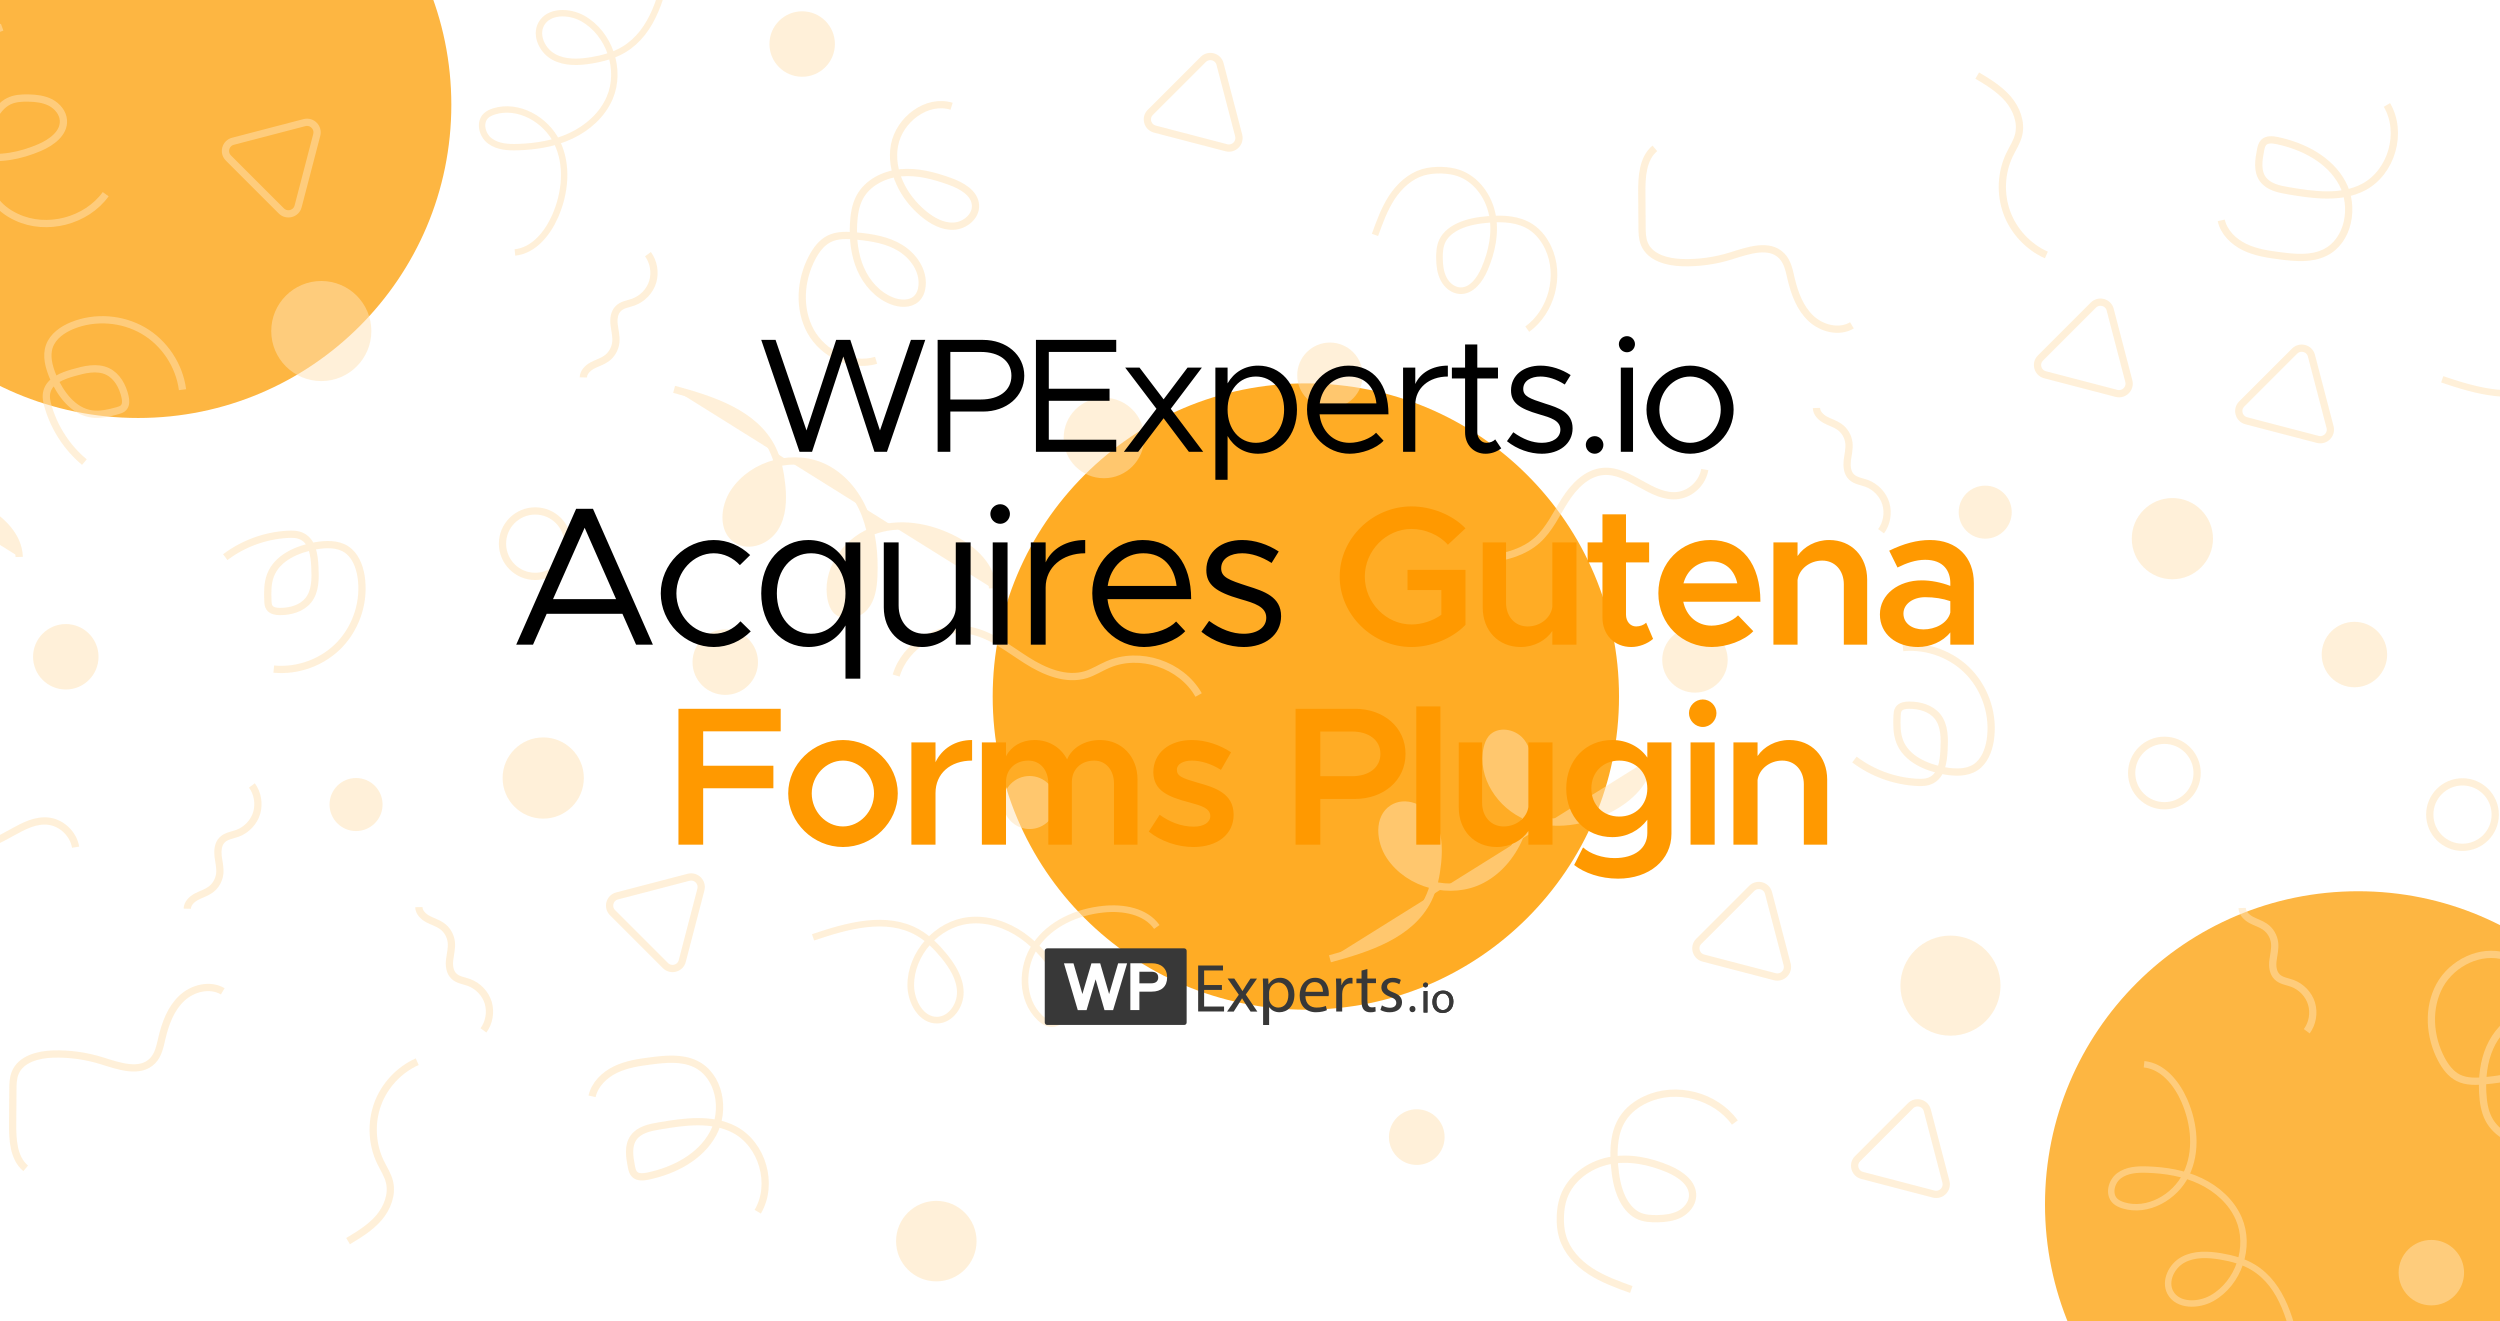
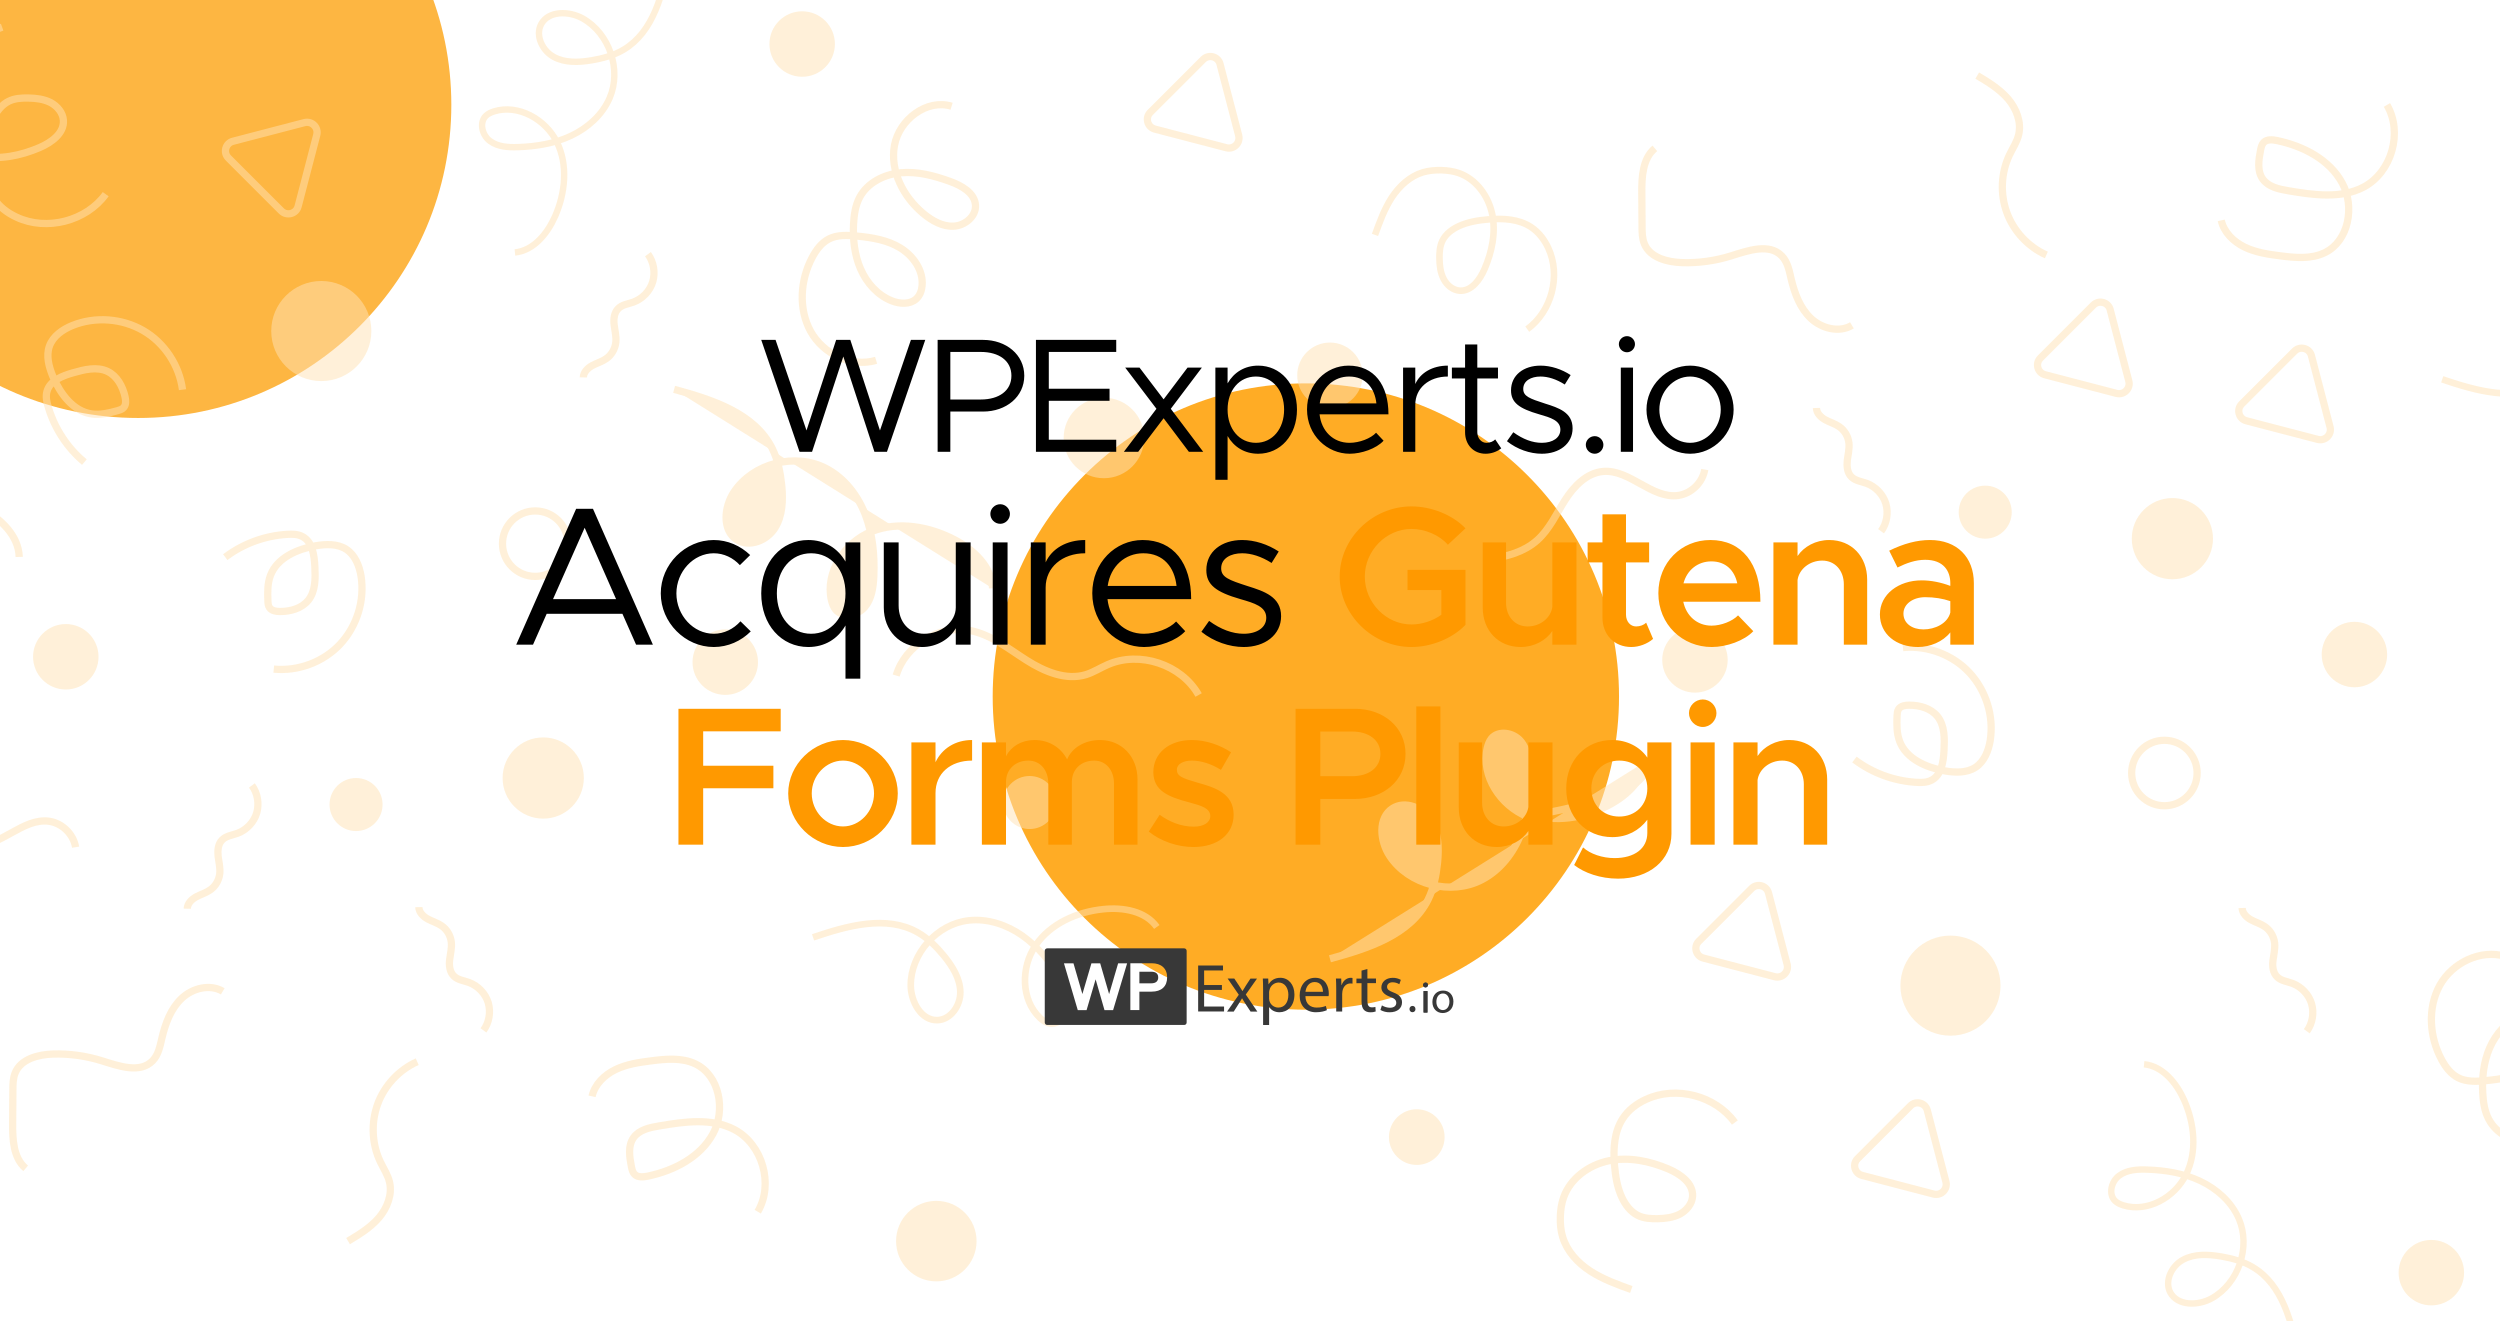
<svg xmlns="http://www.w3.org/2000/svg" width="350" height="185" viewBox="0 0 350 185" fill="none">
  <g clip-path="url(#clip0_2443_143)">
    <g filter="url(#filter0_f_2443_143)">
      <circle cx="19.343" cy="14.675" r="43.843" fill="#FDB642" />
    </g>
    <g filter="url(#filter1_f_2443_143)">
      <circle cx="182.819" cy="97.515" r="43.843" fill="#FFAC25" />
    </g>
    <g filter="url(#filter2_f_2443_143)">
-       <circle cx="330.142" cy="168.617" r="43.843" fill="#FDB642" />
-     </g>
+       </g>
    <g opacity="0.51">
      <path d="M133.224 14.875C129.746 13.805 125.9 16.748 125.231 20.327C124.562 23.905 126.469 27.584 129.278 29.908C130.482 30.912 131.97 31.748 133.525 31.664C135.097 31.581 136.669 30.293 136.569 28.721C136.452 26.982 134.579 25.962 132.94 25.377C130.749 24.591 128.425 23.972 126.101 24.189C123.776 24.407 121.435 25.577 120.348 27.634C119.746 28.771 119.562 30.092 119.495 31.38C119.395 33.52 119.629 35.694 120.482 37.651C121.335 39.607 122.857 41.33 124.846 42.116C125.967 42.567 127.405 42.651 128.291 41.831C128.793 41.363 129.044 40.661 129.094 39.975C129.278 37.852 127.873 35.845 126.067 34.724C124.261 33.604 122.087 33.253 119.964 33.052C118.643 32.918 117.221 32.852 116.051 33.453C115.014 33.989 114.278 34.975 113.726 36.012C112.021 39.189 111.753 43.236 113.492 46.397C115.248 49.557 119.194 51.48 122.656 50.443" stroke="#FFE2B4" stroke-width="1.016" stroke-miterlimit="10" />
      <path d="M31.537 78.004C34.028 76.114 37.088 74.994 40.215 74.81C40.951 74.76 41.72 74.776 42.356 75.128C43.744 75.864 43.995 77.72 44.078 79.291C44.162 80.93 44.195 82.736 43.175 84.024C42.255 85.178 40.684 85.612 39.195 85.612C38.643 85.612 38.025 85.512 37.724 85.061C37.54 84.793 37.523 84.442 37.506 84.124C37.456 82.903 37.439 81.666 37.874 80.529C38.811 78.088 41.587 76.883 44.162 76.415C45.617 76.165 47.239 76.098 48.476 76.9C49.714 77.703 50.316 79.225 50.55 80.68C51.085 84.074 49.964 87.669 47.623 90.178C45.282 92.686 41.737 94.007 38.326 93.673" stroke="#FFE2B4" stroke-width="1.016" stroke-miterlimit="10" />
      <path d="M82.89 153.487C83.258 151.815 84.613 150.494 86.168 149.741C87.723 148.989 89.445 148.738 91.134 148.521C93.225 148.253 95.466 148.036 97.372 148.956C100.75 150.578 101.619 155.41 99.83 158.705C98.041 161.999 94.379 163.888 90.7 164.658C90.064 164.791 89.295 164.858 88.844 164.407C88.559 164.123 88.476 163.705 88.392 163.303C88.124 161.932 87.89 160.394 88.71 159.256C89.496 158.169 90.951 157.852 92.272 157.634C95.8 157.032 99.629 156.481 102.807 158.136C106.753 160.21 108.358 165.795 106.084 169.641" stroke="#FFE2B4" stroke-width="1.016" stroke-miterlimit="10" />
      <path d="M-19.6 106.098C-17.175 106.382 -14.717 107.068 -12.894 108.69C-11.172 110.211 -10.202 112.402 -8.965 114.342C-7.727 116.281 -5.921 118.154 -3.63 118.338C0.099 118.639 3.176 114.459 6.888 114.977C8.711 115.245 10.283 116.783 10.584 118.606" stroke="#FFE2B4" stroke-width="1.016" stroke-miterlimit="10" />
      <path d="M48.727 173.754C50.282 172.834 51.854 171.864 53.041 170.493C54.212 169.121 54.948 167.232 54.53 165.476C54.296 164.489 53.71 163.62 53.259 162.683C52.055 160.175 51.921 157.182 52.874 154.573C53.827 151.964 55.867 149.774 58.409 148.637" stroke="#FFE2B4" stroke-width="1.016" stroke-miterlimit="10" />
      <path d="M3.594 163.569C1.871 162.114 1.754 159.555 1.771 157.315C1.788 155.743 1.788 154.171 1.804 152.599C1.804 151.78 1.821 150.944 2.139 150.174C2.942 148.251 5.35 147.632 7.423 147.566C9.714 147.499 12.022 147.816 14.229 148.502C16.637 149.255 19.614 150.325 21.369 148.502C22.189 147.666 22.406 146.445 22.674 145.308C23.159 143.268 23.911 141.211 25.433 139.773C26.955 138.335 29.396 137.716 31.185 138.786" stroke="#FFE2B4" stroke-width="1.016" stroke-miterlimit="10" />
      <path d="M125.465 94.576C126.719 90.295 131.519 87.418 135.883 88.288C138.793 88.873 141.184 90.83 143.692 92.418C146.184 94.007 149.227 95.311 152.054 94.442C153.107 94.107 154.06 93.489 155.064 93.054C159.545 91.081 165.398 93.02 167.806 97.301" stroke="#FFE2B4" stroke-width="1.016" stroke-miterlimit="10" />
      <path d="M81.667 52.839C81.683 52.12 82.269 51.535 82.904 51.184C83.54 50.833 84.242 50.649 84.844 50.231C85.613 49.712 86.115 48.843 86.215 47.923C86.299 47.104 86.081 46.301 85.981 45.482C85.881 44.662 85.981 43.759 86.566 43.191C87.118 42.639 87.954 42.555 88.69 42.288C89.961 41.819 90.998 40.733 91.382 39.445C91.767 38.141 91.516 36.669 90.713 35.582" stroke="#FFE2B4" stroke-width="1.016" stroke-miterlimit="10" />
      <path d="M26.219 127.218C26.236 126.499 26.821 125.914 27.456 125.563C28.092 125.212 28.794 125.028 29.396 124.61C30.165 124.091 30.667 123.222 30.767 122.302C30.851 121.483 30.634 120.68 30.533 119.86C30.45 119.041 30.533 118.138 31.119 117.57C31.67 117.018 32.506 116.934 33.242 116.667C34.513 116.198 35.55 115.111 35.934 113.824C36.319 112.519 36.068 111.048 35.266 109.961" stroke="#FFE2B4" stroke-width="1.016" stroke-miterlimit="10" />
      <path d="M0.299 3.809C-1.674 4.511 -3.68 5.247 -5.436 6.384C-7.192 7.521 -8.714 9.16 -9.316 11.183C-9.6 12.12 -9.667 13.089 -9.634 14.059C-9.6 14.946 -9.483 15.849 -9.182 16.685C-8.246 19.377 -5.62 21.267 -2.828 21.835C-0.035 22.404 2.908 21.785 5.533 20.665C7.206 19.945 8.995 18.658 8.878 16.852C8.811 15.782 8.025 14.862 7.089 14.36C6.135 13.875 5.049 13.742 3.978 13.725C3.042 13.708 2.055 13.758 1.219 14.176C0.216 14.678 -0.503 15.631 -0.988 16.634C-1.674 18.073 -1.925 19.678 -2.058 21.267C-2.242 23.507 -2.109 25.882 -0.888 27.755C-0.119 28.942 1.052 29.828 2.34 30.414C6.554 32.387 12.072 30.949 14.798 27.186" stroke="#FFE2B4" stroke-width="1.016" stroke-miterlimit="10" />
-       <path d="M-41.891 50.113C-36.573 51.551 -30.637 53.441 -28.162 58.374C-27.359 59.979 -27.008 61.785 -26.824 63.575C-26.623 65.615 -26.69 67.822 -27.794 69.544C-28.898 71.284 -31.356 72.27 -33.095 71.183C-35.202 69.862 -34.901 66.585 -33.53 64.511C-30.837 60.448 -24.934 58.926 -20.62 61.183C-18.045 62.521 -16.155 64.979 -15.118 67.688C-14.082 70.397 -13.814 73.357 -13.931 76.25C-13.998 77.789 -14.216 79.444 -15.219 80.615C-16.239 81.785 -18.296 82.136 -19.282 80.949C-19.583 80.581 -19.75 80.096 -19.868 79.628C-20.771 75.698 -18.011 71.534 -14.266 70.029C-10.52 68.524 -6.155 69.31 -2.594 71.183C0.065 72.588 2.607 74.963 2.691 77.972" fill="#FFE2B4" />
      <path d="M-41.891 50.113C-36.573 51.551 -30.637 53.441 -28.162 58.374C-27.359 59.979 -27.008 61.785 -26.824 63.575C-26.623 65.615 -26.69 67.822 -27.794 69.544C-28.898 71.284 -31.356 72.27 -33.095 71.183C-35.202 69.862 -34.901 66.585 -33.53 64.511C-30.837 60.448 -24.934 58.926 -20.62 61.183C-18.045 62.521 -16.155 64.979 -15.118 67.688C-14.082 70.397 -13.814 73.357 -13.931 76.25C-13.998 77.789 -14.216 79.444 -15.219 80.615C-16.239 81.785 -18.296 82.136 -19.282 80.949C-19.583 80.581 -19.75 80.096 -19.868 79.628C-20.771 75.698 -18.011 71.534 -14.266 70.029C-10.52 68.524 -6.155 69.31 -2.594 71.183C0.065 72.588 2.607 74.963 2.691 77.972" stroke="#FFE2B4" stroke-width="1.016" stroke-miterlimit="10" />
      <path d="M93.71 -5.691C92.807 -0.909 91.519 4.426 87.339 6.934C85.984 7.753 84.412 8.171 82.857 8.439C81.068 8.74 79.128 8.84 77.539 7.971C75.951 7.118 74.914 5.011 75.75 3.405C76.787 1.466 79.68 1.516 81.586 2.586C85.332 4.693 87.054 9.777 85.349 13.723C84.329 16.081 82.305 17.887 79.981 18.991C77.673 20.094 75.081 20.512 72.523 20.596C71.151 20.646 69.697 20.562 68.593 19.743C67.489 18.924 67.055 17.134 68.041 16.198C68.359 15.897 68.76 15.73 69.162 15.596C72.556 14.543 76.402 16.7 77.974 19.91C79.546 23.121 79.145 27 77.723 30.261C76.653 32.686 74.73 35.077 72.088 35.345" stroke="#FFE2B4" stroke-width="0.897" stroke-miterlimit="10" />
      <path d="M113.827 131.231C118.609 129.609 124.094 128.054 128.492 130.546C129.93 131.365 131.117 132.552 132.154 133.823C133.341 135.278 134.412 136.984 134.445 138.873C134.479 140.763 133.107 142.77 131.234 142.82C128.96 142.887 127.522 140.228 127.505 137.954C127.489 133.489 131.218 129.325 135.649 128.857C138.291 128.572 140.984 129.475 143.157 131.014C145.331 132.552 147.037 134.659 148.408 136.933C149.144 138.137 149.813 139.509 149.646 140.913C149.462 142.318 148.074 143.639 146.719 143.221C146.301 143.087 145.933 142.82 145.599 142.502C142.907 139.96 142.907 135.378 144.997 132.335C147.087 129.291 150.8 127.653 154.478 127.285C157.221 127 160.365 127.536 161.953 129.776" stroke="#FFE2B4" stroke-width="0.931" stroke-miterlimit="10" />
      <path d="M101.536 97.285C104.066 97.285 106.118 95.234 106.118 92.703C106.118 90.172 104.066 88.121 101.536 88.121C99.005 88.121 96.954 90.172 96.954 92.703C96.954 95.234 99.005 97.285 101.536 97.285Z" fill="#FFE2B4" />
      <path d="M74.931 80.695C77.461 80.695 79.513 78.644 79.513 76.113C79.513 73.583 77.461 71.531 74.931 71.531C72.4 71.531 70.349 73.583 70.349 76.113C70.349 78.644 72.4 80.695 74.931 80.695Z" stroke="#FFE2B4" stroke-width="1.016" stroke-miterlimit="10" />
      <path d="M9.212 96.531C11.743 96.531 13.794 94.48 13.794 91.949C13.794 89.419 11.743 87.367 9.212 87.367C6.682 87.367 4.63 89.419 4.63 91.949C4.63 94.48 6.682 96.531 9.212 96.531Z" fill="#FFE2B4" />
      <path d="M112.305 10.746C114.835 10.746 116.887 8.694 116.887 6.164C116.887 3.633 114.835 1.582 112.305 1.582C109.774 1.582 107.723 3.633 107.723 6.164C107.723 8.694 109.774 10.746 112.305 10.746Z" fill="#FFE2B4" />
      <path d="M154.545 66.951C157.658 66.951 160.181 64.427 160.181 61.315C160.181 58.203 157.658 55.68 154.545 55.68C151.433 55.68 148.91 58.203 148.91 61.315C148.91 64.427 151.433 66.951 154.545 66.951Z" fill="#FFE2B4" />
      <path d="M131.084 168.413C134.035 168.413 136.428 170.806 136.428 173.757C136.428 176.708 134.035 179.1 131.084 179.101C128.133 179.101 125.741 176.708 125.741 173.757C125.741 170.806 128.133 168.413 131.084 168.413Z" fill="#FFE2B4" stroke="#FFE2B4" stroke-width="0.583" />
      <path d="M76.051 114.609C79.191 114.609 81.737 112.064 81.737 108.924C81.737 105.784 79.191 103.238 76.051 103.238C72.911 103.238 70.366 105.784 70.366 108.924C70.366 112.064 72.911 114.609 76.051 114.609Z" fill="#FFE2B4" />
      <path d="M44.981 53.353C48.851 53.353 51.988 50.216 51.988 46.346C51.988 42.477 48.851 39.34 44.981 39.34C41.112 39.34 37.975 42.477 37.975 46.346C37.975 50.216 41.112 53.353 44.981 53.353Z" fill="#FFE2B4" />
      <path d="M49.847 116.347C51.898 116.347 53.56 114.684 53.56 112.634C53.56 110.584 51.898 108.922 49.847 108.922C47.797 108.922 46.135 110.584 46.135 112.634C46.135 114.684 47.797 116.347 49.847 116.347Z" fill="#FFE2B4" />
      <path d="M144.144 116.065C146.194 116.065 147.856 114.403 147.856 112.353C147.856 110.303 146.194 108.641 144.144 108.641C142.094 108.641 140.432 110.303 140.432 112.353C140.432 114.403 142.094 116.065 144.144 116.065Z" fill="#FFE2B4" />
-       <path d="M96.402 122.819L86.402 125.428C85.349 125.695 84.981 127.016 85.767 127.786L93.158 135.177C93.927 135.946 95.248 135.595 95.516 134.541L98.124 124.541C98.392 123.505 97.456 122.551 96.402 122.819Z" stroke="#FFE2B4" stroke-width="1.016" stroke-miterlimit="10" />
      <path d="M42.623 17.167L32.623 19.775C31.57 20.043 31.202 21.364 31.988 22.133L39.379 29.524C40.148 30.294 41.469 29.942 41.737 28.889L44.346 18.889C44.613 17.852 43.677 16.899 42.623 17.167Z" stroke="#FFE2B4" stroke-width="1.016" stroke-miterlimit="10" />
      <path d="M11.811 64.695C9.409 62.692 7.629 59.962 6.747 56.957C6.532 56.251 6.376 55.498 6.575 54.8C6.98 53.282 8.732 52.62 10.245 52.185C11.822 51.735 13.575 51.296 15.059 52C16.39 52.637 17.167 54.071 17.502 55.521C17.626 56.058 17.668 56.684 17.295 57.079C17.076 57.318 16.738 57.413 16.432 57.501C15.254 57.825 14.052 58.119 12.846 57.952C10.256 57.588 8.459 55.154 7.423 52.751C6.852 51.389 6.421 49.824 6.925 48.438C7.429 47.051 8.776 46.122 10.141 45.567C13.328 44.282 17.084 44.565 20.054 46.282C23.025 47.999 25.11 51.156 25.551 54.555" stroke="#FFE2B4" stroke-width="1.016" stroke-miterlimit="10" />
      <path d="M94.376 54.508C99.694 55.946 105.63 57.836 108.105 62.769C108.908 64.374 109.259 66.18 109.443 67.969C109.643 70.009 109.576 72.217 108.473 73.939C107.369 75.678 104.911 76.665 103.172 75.578C101.065 74.257 101.366 70.979 102.737 68.906C105.429 64.842 111.332 63.32 115.647 65.578C118.222 66.916 120.111 69.374 121.148 72.083C122.185 74.792 122.453 77.752 122.336 80.645C122.269 82.183 122.051 83.839 121.048 85.009C120.028 86.18 117.971 86.531 116.984 85.344C116.683 84.976 116.516 84.491 116.399 84.022C115.496 80.093 118.255 75.929 122.001 74.424C125.747 72.919 130.111 73.705 133.673 75.578C136.332 76.983 138.874 79.357 138.957 82.367" fill="#FFE2B4" />
      <path d="M94.376 54.508C99.694 55.946 105.63 57.836 108.105 62.769C108.908 64.374 109.259 66.18 109.443 67.969C109.643 70.009 109.576 72.217 108.473 73.939C107.369 75.678 104.911 76.665 103.172 75.578C101.065 74.257 101.366 70.979 102.737 68.906C105.429 64.842 111.332 63.32 115.647 65.578C118.222 66.916 120.111 69.374 121.148 72.083C122.185 74.792 122.453 77.752 122.336 80.645C122.269 82.183 122.051 83.839 121.048 85.009C120.028 86.18 117.971 86.531 116.984 85.344C116.683 84.976 116.516 84.491 116.399 84.022C115.496 80.093 118.255 75.929 122.001 74.424C125.747 72.919 130.111 73.705 133.673 75.578C136.332 76.983 138.874 79.357 138.957 82.367" stroke="#FFE2B4" stroke-width="1.016" stroke-miterlimit="10" />
      <path d="M58.637 126.997C58.654 127.716 59.239 128.301 59.874 128.652C60.51 129.003 61.212 129.187 61.814 129.605C62.583 130.124 63.085 130.993 63.185 131.913C63.269 132.732 63.052 133.535 62.951 134.354C62.851 135.174 62.951 136.077 63.537 136.645C64.088 137.197 64.924 137.281 65.66 137.548C66.931 138.017 67.968 139.103 68.353 140.391C68.737 141.695 68.486 143.167 67.684 144.254" stroke="#FFE2B4" stroke-width="1.016" stroke-miterlimit="10" />
      <path d="M361.308 169.461C357.829 170.531 353.983 167.588 353.314 164.009C352.646 160.431 354.552 156.752 357.361 154.428C358.565 153.424 360.054 152.588 361.609 152.672C363.181 152.755 364.752 154.043 364.652 155.615C364.535 157.354 362.662 158.374 361.023 158.959C358.833 159.745 356.508 160.364 354.184 160.147C351.86 159.929 349.519 158.759 348.432 156.702C347.83 155.565 347.646 154.244 347.579 152.956C347.478 150.816 347.713 148.642 348.565 146.685C349.418 144.729 350.94 143.006 352.93 142.22C354.05 141.769 355.488 141.685 356.375 142.505C356.876 142.973 357.127 143.675 357.177 144.361C357.361 146.484 355.957 148.491 354.151 149.612C352.345 150.732 350.171 151.083 348.047 151.284C346.726 151.418 345.305 151.484 344.134 150.882C343.097 150.347 342.361 149.361 341.81 148.324C340.104 145.147 339.836 141.1 341.575 137.939C343.331 134.779 347.278 132.856 350.739 133.893" stroke="#FFE2B4" stroke-width="1.016" stroke-miterlimit="10" />
      <path d="M259.62 106.332C262.111 108.222 265.172 109.342 268.299 109.526C269.034 109.576 269.804 109.559 270.439 109.208C271.827 108.472 272.078 106.616 272.162 105.044C272.245 103.406 272.279 101.6 271.259 100.312C270.339 99.158 268.767 98.723 267.279 98.723C266.727 98.723 266.108 98.824 265.807 99.275C265.623 99.543 265.606 99.894 265.59 100.212C265.54 101.432 265.523 102.67 265.958 103.807C266.894 106.248 269.67 107.452 272.245 107.921C273.7 108.171 275.322 108.238 276.559 107.436C277.797 106.633 278.399 105.111 278.633 103.656C279.168 100.262 278.048 96.667 275.707 94.158C273.366 91.65 269.82 90.329 266.409 90.663" stroke="#FFE2B4" stroke-width="1.016" stroke-miterlimit="10" />
      <path d="M310.974 30.849C311.342 32.521 312.696 33.842 314.251 34.594C315.807 35.347 317.529 35.598 319.218 35.815C321.308 36.083 323.549 36.3 325.455 35.38C328.833 33.758 329.703 28.926 327.913 25.631C326.124 22.337 322.462 20.448 318.783 19.678C318.148 19.544 317.378 19.478 316.927 19.929C316.643 20.213 316.559 20.631 316.475 21.033C316.208 22.404 315.974 23.942 316.793 25.079C317.579 26.166 319.034 26.484 320.355 26.702C323.883 27.304 327.713 27.855 330.89 26.2C334.836 24.126 336.442 18.541 334.168 14.695" stroke="#FFE2B4" stroke-width="1.016" stroke-miterlimit="10" />
      <path d="M208.483 78.242C210.908 77.958 213.366 77.272 215.189 75.65C216.911 74.129 217.881 71.938 219.119 69.998C220.356 68.058 222.162 66.186 224.453 66.001C228.182 65.701 231.259 69.881 234.971 69.363C236.794 69.095 238.366 67.557 238.667 65.734" stroke="#FFE2B4" stroke-width="1.016" stroke-miterlimit="10" />
      <path d="M276.81 10.582C278.365 11.502 279.937 12.472 281.125 13.843C282.295 15.214 283.031 17.104 282.613 18.86C282.379 19.847 281.794 20.716 281.342 21.652C280.138 24.161 280.004 27.154 280.957 29.763C281.911 32.371 283.951 34.562 286.492 35.699" stroke="#FFE2B4" stroke-width="1.016" stroke-miterlimit="10" />
      <path d="M231.677 20.767C229.955 22.222 229.838 24.78 229.854 27.021C229.871 28.593 229.871 30.165 229.888 31.737C229.888 32.556 229.905 33.392 230.222 34.162C231.025 36.085 233.433 36.703 235.506 36.77C237.797 36.837 240.105 36.52 242.312 35.834C244.72 35.081 247.697 34.011 249.453 35.834C250.272 36.67 250.49 37.891 250.757 39.028C251.242 41.068 251.995 43.125 253.516 44.563C255.038 46.001 257.479 46.62 259.269 45.55" stroke="#FFE2B4" stroke-width="1.016" stroke-miterlimit="10" />
      <path d="M313.9 127.118C313.917 127.837 314.502 128.422 315.138 128.773C315.773 129.124 316.475 129.308 317.077 129.726C317.847 130.245 318.348 131.114 318.449 132.034C318.532 132.853 318.315 133.656 318.215 134.475C318.114 135.295 318.215 136.198 318.8 136.766C319.352 137.318 320.188 137.402 320.924 137.669C322.194 138.138 323.231 139.225 323.616 140.512C324 141.816 323.75 143.288 322.947 144.375" stroke="#FFE2B4" stroke-width="1.016" stroke-miterlimit="10" />
      <path d="M254.302 57.118C254.319 57.837 254.904 58.422 255.54 58.773C256.175 59.124 256.877 59.308 257.479 59.726C258.249 60.245 258.75 61.114 258.851 62.034C258.934 62.853 258.717 63.656 258.617 64.475C258.533 65.295 258.617 66.198 259.202 66.766C259.754 67.318 260.59 67.402 261.326 67.669C262.596 68.138 263.633 69.225 264.018 70.512C264.402 71.817 264.152 73.288 263.349 74.375" stroke="#FFE2B4" stroke-width="1.016" stroke-miterlimit="10" />
      <path d="M228.383 180.531C226.41 179.829 224.403 179.093 222.647 177.956C220.891 176.819 219.37 175.18 218.768 173.157C218.483 172.22 218.416 171.25 218.45 170.281C218.483 169.394 218.6 168.491 218.901 167.655C219.838 164.963 222.463 163.073 225.256 162.505C228.048 161.936 230.991 162.555 233.617 163.675C235.289 164.394 237.078 165.682 236.961 167.488C236.894 168.558 236.108 169.478 235.172 169.98C234.219 170.464 233.132 170.598 232.062 170.615C231.125 170.632 230.139 170.582 229.303 170.163C228.299 169.662 227.58 168.709 227.095 167.705C226.41 166.267 226.159 164.662 226.025 163.073C225.841 160.832 225.975 158.458 227.196 156.585C227.965 155.398 229.135 154.511 230.423 153.926C234.637 151.953 240.155 153.391 242.881 157.154" stroke="#FFE2B4" stroke-width="1.016" stroke-miterlimit="10" />
      <path d="M192.497 32.888C193.149 31.082 193.801 29.276 194.838 27.671C195.892 26.066 197.38 24.678 199.203 24.126C200.055 23.875 200.942 23.808 201.828 23.825C202.631 23.858 203.45 23.959 204.219 24.226C206.677 25.079 208.4 27.47 208.918 30.029C209.437 32.587 208.868 35.246 207.848 37.637C207.196 39.159 206.009 40.798 204.37 40.697C203.4 40.631 202.564 39.928 202.112 39.059C201.661 38.189 201.544 37.203 201.527 36.216C201.51 35.363 201.56 34.46 201.945 33.691C202.397 32.771 203.266 32.119 204.186 31.684C205.507 31.066 206.962 30.831 208.417 30.714C210.457 30.547 212.631 30.664 214.336 31.785C215.406 32.487 216.226 33.557 216.761 34.728C218.55 38.574 217.246 43.59 213.818 46.082" stroke="#FFE2B4" stroke-width="0.926" stroke-miterlimit="10" />
      <path d="M186.193 134.227C191.51 132.788 197.447 130.899 199.922 125.966C200.724 124.36 201.075 122.554 201.259 120.765C201.46 118.725 201.393 116.518 200.289 114.795C199.186 113.056 196.728 112.07 194.989 113.157C192.882 114.478 193.183 117.755 194.554 119.829C197.246 123.892 203.149 125.414 207.463 123.156C210.039 121.819 211.928 119.361 212.965 116.652C214.002 113.943 214.269 110.983 214.152 108.09C214.085 106.551 213.868 104.896 212.865 103.725C211.845 102.555 209.788 102.204 208.801 103.391C208.5 103.759 208.333 104.244 208.216 104.712C207.313 108.642 210.072 112.805 213.818 114.31C217.564 115.815 221.928 115.029 225.49 113.157C228.149 111.752 230.69 109.377 230.774 106.367" fill="#FFE2B4" />
-       <path d="M186.193 134.227C191.51 132.788 197.447 130.899 199.922 125.966C200.724 124.36 201.075 122.554 201.259 120.765C201.46 118.725 201.393 116.518 200.289 114.795C199.186 113.056 196.728 112.07 194.989 113.157C192.882 114.478 193.183 117.755 194.554 119.829C197.246 123.892 203.149 125.414 207.463 123.156C210.039 121.819 211.928 119.361 212.965 116.652C214.002 113.943 214.269 110.983 214.152 108.09C214.085 106.551 213.868 104.896 212.865 103.725C211.845 102.555 209.788 102.204 208.801 103.391C208.5 103.759 208.333 104.244 208.216 104.712C207.313 108.642 210.072 112.805 213.818 114.31C217.564 115.815 221.928 115.029 225.49 113.157C228.149 111.752 230.69 109.377 230.774 106.367" stroke="#FFE2B4" stroke-width="1.016" stroke-miterlimit="10" />
+       <path d="M186.193 134.227C191.51 132.788 197.447 130.899 199.922 125.966C200.724 124.36 201.075 122.554 201.259 120.765C201.46 118.725 201.393 116.518 200.289 114.795C199.186 113.056 196.728 112.07 194.989 113.157C192.882 114.478 193.183 117.755 194.554 119.829C197.246 123.892 203.149 125.414 207.463 123.156C210.039 121.819 211.928 119.361 212.965 116.652C214.002 113.943 214.269 110.983 214.152 108.09C214.085 106.551 213.868 104.896 212.865 103.725C211.845 102.555 209.788 102.204 208.801 103.391C208.5 103.759 208.333 104.244 208.216 104.712C207.313 108.642 210.072 112.805 213.818 114.31C228.149 111.752 230.69 109.377 230.774 106.367" stroke="#FFE2B4" stroke-width="1.016" stroke-miterlimit="10" />
      <path d="M321.793 190.031C320.89 185.249 319.603 179.914 315.422 177.406C314.067 176.587 312.496 176.169 310.94 175.901C309.151 175.6 307.211 175.5 305.623 176.369C304.034 177.222 302.997 179.329 303.833 180.934C304.87 182.874 307.763 182.824 309.67 181.754C313.415 179.647 315.138 174.563 313.432 170.617C312.412 168.259 310.389 166.453 308.064 165.349C305.757 164.246 303.165 163.828 300.606 163.744C299.235 163.694 297.78 163.777 296.676 164.597C295.573 165.416 295.138 167.205 296.125 168.142C296.442 168.443 296.844 168.61 297.245 168.744C300.64 169.797 304.486 167.64 306.058 164.43C307.629 161.219 307.228 157.339 305.807 154.078C304.736 151.654 302.813 149.262 300.171 148.995" stroke="#FFE2B4" stroke-width="0.897" stroke-miterlimit="10" />
      <path d="M341.91 53.105C346.692 54.727 352.177 56.282 356.575 53.79C358.013 52.971 359.201 51.784 360.237 50.513C361.425 49.058 362.495 47.352 362.528 45.463C362.562 43.573 361.191 41.566 359.318 41.516C357.044 41.449 355.605 44.108 355.589 46.382C355.572 50.847 359.301 55.011 363.732 55.479C366.375 55.764 369.067 54.861 371.241 53.322C373.415 51.784 375.12 49.677 376.491 47.403C377.227 46.199 377.896 44.827 377.729 43.423C377.545 42.018 376.157 40.697 374.803 41.115C374.384 41.249 374.017 41.516 373.682 41.834C370.99 44.376 370.99 48.958 373.08 52.001C375.17 55.044 378.883 56.683 382.562 57.051C385.304 57.336 388.448 56.8 390.036 54.56" stroke="#FFE2B4" stroke-width="0.931" stroke-miterlimit="10" />
      <path d="M329.619 87.055C332.15 87.055 334.201 89.106 334.201 91.637C334.201 94.167 332.15 96.219 329.619 96.219C327.089 96.219 325.037 94.167 325.037 91.637C325.037 89.106 327.089 87.055 329.619 87.055Z" fill="#FFE2B4" />
      <path d="M303.014 103.641C305.545 103.641 307.596 105.692 307.596 108.223C307.596 110.753 305.545 112.805 303.014 112.805C300.484 112.805 298.432 110.753 298.432 108.223C298.432 105.692 300.484 103.641 303.014 103.641Z" stroke="#FFE2B4" stroke-width="1.016" stroke-miterlimit="10" />
      <path d="M237.296 87.805C239.826 87.805 241.878 89.856 241.878 92.387C241.878 94.917 239.826 96.969 237.296 96.969C234.765 96.969 232.714 94.917 232.714 92.387C232.714 89.856 234.765 87.805 237.296 87.805Z" fill="#FFE2B4" />
      <path d="M340.388 173.59C342.919 173.59 344.97 175.642 344.97 178.172C344.97 180.703 342.919 182.754 340.388 182.754C337.858 182.754 335.806 180.703 335.806 178.172C335.806 175.642 337.858 173.59 340.388 173.59Z" fill="#FFE2B4" />
      <path d="M198.35 155.297C200.502 155.297 202.246 157.042 202.246 159.194C202.246 161.345 200.502 163.09 198.35 163.09C196.198 163.09 194.453 161.345 194.453 159.194C194.453 157.042 196.198 155.297 198.35 155.297Z" fill="#FFE2B4" />
      <path d="M186.193 47.957C188.723 47.957 190.775 50.009 190.775 52.539C190.775 55.07 188.723 57.121 186.193 57.121C183.662 57.121 181.611 55.07 181.611 52.539C181.611 50.009 183.662 47.957 186.193 47.957Z" fill="#FFE2B4" />
      <path d="M304.135 69.727C307.275 69.727 309.82 72.272 309.82 75.412C309.82 78.552 307.275 81.098 304.135 81.098C300.994 81.098 298.449 78.552 298.449 75.412C298.449 72.272 300.994 69.727 304.135 69.727Z" fill="#FFE2B4" />
      <path d="M273.065 130.983C276.934 130.983 280.071 134.12 280.071 137.989C280.071 141.859 276.934 144.996 273.065 144.996C269.195 144.996 266.058 141.859 266.058 137.989C266.058 134.12 269.195 130.983 273.065 130.983Z" fill="#FFE2B4" />
      <path d="M277.931 67.989C279.981 67.989 281.643 69.651 281.643 71.702C281.643 73.752 279.981 75.414 277.931 75.414C275.88 75.414 274.218 73.752 274.218 71.702C274.218 69.651 275.88 67.989 277.931 67.989Z" fill="#FFE2B4" />
      <path d="M324.485 61.517L314.486 58.908C313.432 58.641 313.064 57.32 313.85 56.55L321.241 49.159C322.011 48.39 323.332 48.741 323.599 49.795L326.208 59.794C326.475 60.831 325.539 61.784 324.485 61.517Z" stroke="#FFE2B4" stroke-width="1.016" stroke-miterlimit="10" />
      <path d="M270.707 167.169L260.707 164.561C259.653 164.293 259.285 162.972 260.071 162.203L267.463 154.812C268.232 154.042 269.553 154.393 269.82 155.447L272.429 165.447C272.697 166.484 271.76 167.437 270.707 167.169Z" stroke="#FFE2B4" stroke-width="1.016" stroke-miterlimit="10" />
      <path d="M248.478 136.74L238.478 134.131C237.425 133.863 237.057 132.542 237.843 131.773L245.234 124.382C246.003 123.613 247.324 123.964 247.592 125.017L250.2 135.017C250.468 136.054 249.531 137.007 248.478 136.74Z" stroke="#FFE2B4" stroke-width="1.016" stroke-miterlimit="10" />
-       <path d="M344.75 109.461C347.28 109.461 349.332 111.513 349.332 114.043C349.332 116.574 347.28 118.625 344.75 118.625C342.219 118.625 340.168 116.574 340.168 114.043C340.168 111.513 342.219 109.461 344.75 109.461Z" stroke="#FFE2B4" stroke-width="1.016" stroke-miterlimit="10" />
      <path d="M296.311 55.075L286.311 52.467C285.258 52.199 284.89 50.878 285.676 50.109L293.067 42.718C293.836 41.949 295.157 42.3 295.425 43.353L298.034 53.353C298.301 54.39 297.365 55.343 296.311 55.075Z" stroke="#FFE2B4" stroke-width="1.016" stroke-miterlimit="10" />
      <path d="M171.691 20.685L161.691 18.076C160.638 17.809 160.27 16.488 161.056 15.718L168.447 8.327C169.216 7.558 170.538 7.909 170.805 8.963L173.414 18.962C173.681 19.999 172.745 20.952 171.691 20.685Z" stroke="#FFE2B4" stroke-width="1.016" stroke-miterlimit="10" />
    </g>
    <path d="M111.931 63.25L106.573 47.585H108.579L112.911 60.263L117.061 47.585H119.045L123.195 60.263L127.528 47.585H129.534L124.176 63.25H122.42L118.065 49.911L113.687 63.25H111.931ZM131.268 63.25V47.585H137.63C140.868 47.585 143.399 49.66 143.399 52.602C143.399 55.543 140.868 57.618 137.63 57.618H133.047V63.25H131.268ZM133.047 55.931H137.311C139.865 55.931 141.598 54.699 141.598 52.602C141.598 50.504 139.865 49.272 137.311 49.272H133.047V55.931ZM156.272 49.272H146.832V54.426H155.337V56.113H146.832V61.563H156.272V63.25H145.031V47.585H156.272V49.272ZM168.447 63.25H166.441L162.906 58.553L159.349 63.25H157.343L161.903 57.23L157.525 51.461H159.532L162.906 55.908L166.258 51.461H168.265L163.91 57.23L168.447 63.25ZM176.149 51.188C179.25 51.188 181.576 53.742 181.576 57.344C181.576 60.97 179.25 63.524 176.149 63.524C174.257 63.524 172.752 62.589 171.862 61.038V67.172H170.152V51.461H171.862V53.673C172.752 52.123 174.257 51.188 176.149 51.188ZM175.83 61.996C178.133 61.996 179.775 60.058 179.775 57.344C179.775 54.631 178.133 52.715 175.83 52.715C173.504 52.715 171.862 54.631 171.862 57.344C171.862 60.058 173.504 61.996 175.83 61.996ZM188.934 61.996C190.325 61.996 191.921 61.38 192.651 60.582L193.7 61.7C192.674 62.817 190.599 63.524 188.957 63.524C185.81 63.524 182.983 60.947 182.983 57.322C182.983 53.81 185.628 51.188 188.797 51.188C192.354 51.188 194.384 53.878 194.384 58.005H184.739C184.989 60.309 186.608 61.996 188.934 61.996ZM188.866 52.715C186.768 52.715 185.081 54.198 184.761 56.478H192.696C192.468 54.357 191.214 52.715 188.866 52.715ZM198.14 53.764C198.847 52.191 200.534 51.188 202.7 51.188V52.715C200.032 52.715 198.14 54.357 198.14 56.66V63.25H196.43V51.461H198.14V53.764ZM209.33 61.517L210.173 62.771C209.558 63.25 208.783 63.524 207.984 63.524C206.297 63.524 205.111 62.27 205.111 60.514V52.989H203.264V51.461H205.111V48.224H206.822V51.461H209.717V52.989H206.822V60.514C206.822 61.38 207.414 61.996 208.099 61.996C208.623 61.996 209.079 61.791 209.33 61.517ZM215.854 63.524C214.212 63.524 212.388 62.908 210.974 61.768L211.864 60.514C213.209 61.494 214.554 61.996 215.854 61.996C217.404 61.996 218.453 61.266 218.453 60.149C218.453 58.872 217.085 58.462 215.489 58.005C212.639 57.185 211.544 56.341 211.544 54.654C211.544 52.51 213.323 51.188 215.671 51.188C217.131 51.188 218.636 51.689 219.89 52.51L219.069 53.833C217.883 53.08 216.72 52.715 215.671 52.715C214.349 52.715 213.254 53.308 213.254 54.448C213.254 55.474 214.121 55.794 216.31 56.501C218.202 57.093 220.163 57.732 220.163 59.967C220.163 62.133 218.294 63.524 215.854 63.524ZM223.267 63.524C222.56 63.524 222.013 62.954 222.013 62.27C222.013 61.631 222.56 61.061 223.267 61.061C223.928 61.061 224.475 61.631 224.475 62.27C224.475 62.954 223.928 63.524 223.267 63.524ZM227.78 49.318C227.141 49.318 226.64 48.794 226.64 48.178C226.64 47.585 227.141 47.061 227.78 47.061C228.395 47.061 228.897 47.585 228.897 48.178C228.897 48.794 228.395 49.318 227.78 49.318ZM226.913 63.25V51.461H228.623V63.25H226.913ZM236.618 63.524C233.312 63.524 230.507 60.696 230.507 57.344C230.507 53.992 233.312 51.188 236.618 51.188C239.924 51.188 242.706 53.992 242.706 57.344C242.706 60.696 239.924 63.524 236.618 63.524ZM236.618 61.996C238.944 61.996 240.905 59.875 240.905 57.344C240.905 54.836 238.944 52.715 236.618 52.715C234.269 52.715 232.309 54.836 232.309 57.344C232.309 59.875 234.269 61.996 236.618 61.996ZM89.05 90.25L87.139 85.931H76.535L74.624 90.25H72.271L80.66 71.228H83.014L91.403 90.25H89.05ZM77.421 83.882H86.253L81.851 73.886L77.421 83.882ZM99.928 90.582C95.913 90.582 92.508 87.149 92.508 83.079C92.508 79.009 95.913 75.603 99.928 75.603C101.866 75.603 103.666 76.406 105.023 77.707L103.583 79.119C102.641 78.095 101.34 77.458 99.928 77.458C97.076 77.458 94.695 80.033 94.695 83.079C94.695 86.152 97.076 88.727 99.928 88.727C101.368 88.727 102.697 88.063 103.666 86.983L105.106 88.395C103.749 89.752 101.922 90.582 99.928 90.582ZM118.368 75.935H120.445V95.012H118.368V87.564C117.288 89.447 115.461 90.582 113.163 90.582C109.397 90.582 106.573 87.481 106.573 83.079C106.573 78.704 109.397 75.603 113.163 75.603C115.461 75.603 117.288 76.738 118.368 78.621V75.935ZM113.55 88.727C116.375 88.727 118.368 86.374 118.368 83.079C118.368 79.784 116.375 77.458 113.55 77.458C110.754 77.458 108.76 79.784 108.76 83.079C108.76 86.374 110.754 88.727 113.55 88.727ZM133.81 75.935H135.886V90.25H133.81V87.952C132.979 89.475 131.124 90.582 129.103 90.582C125.946 90.582 123.731 88.284 123.731 85.045V75.935H125.808V84.768C125.808 87.094 127.275 88.727 129.38 88.727C131.788 88.727 133.81 87.038 133.81 85.045V75.935ZM140.034 73.333C139.259 73.333 138.649 72.696 138.649 71.948C138.649 71.228 139.259 70.591 140.034 70.591C140.781 70.591 141.391 71.228 141.391 71.948C141.391 72.696 140.781 73.333 140.034 73.333ZM138.982 90.25V75.935H141.058V90.25H138.982ZM146.391 78.732C147.25 76.821 149.299 75.603 151.929 75.603V77.458C148.689 77.458 146.391 79.452 146.391 82.248V90.25H144.315V75.935H146.391V78.732ZM160.145 88.727C161.834 88.727 163.772 87.98 164.658 87.01L165.932 88.367C164.686 89.724 162.166 90.582 160.173 90.582C156.352 90.582 152.919 87.454 152.919 83.051C152.919 78.787 156.13 75.603 159.979 75.603C164.298 75.603 166.763 78.87 166.763 83.882H155.051C155.355 86.678 157.321 88.727 160.145 88.727ZM160.062 77.458C157.515 77.458 155.466 79.258 155.078 82.027H164.714C164.437 79.452 162.914 77.458 160.062 77.458ZM174.12 90.582C172.127 90.582 169.911 89.835 168.195 88.45L169.275 86.927C170.908 88.118 172.542 88.727 174.12 88.727C176.003 88.727 177.277 87.841 177.277 86.484C177.277 84.934 175.615 84.436 173.677 83.882C170.216 82.885 168.887 81.861 168.887 79.812C168.887 77.209 171.047 75.603 173.899 75.603C175.671 75.603 177.498 76.212 179.021 77.209L178.024 78.815C176.584 77.901 175.172 77.458 173.899 77.458C172.293 77.458 170.964 78.178 170.964 79.562C170.964 80.808 172.016 81.196 174.674 82.054C176.972 82.774 179.353 83.549 179.353 86.263C179.353 88.893 177.083 90.582 174.12 90.582Z" fill="black" />
    <path d="M197.054 82.608V79.784H205.167V87.481C203.339 89.392 200.377 90.582 197.608 90.582C192.153 90.582 187.557 86.069 187.557 80.725C187.557 75.382 192.153 70.896 197.608 70.896C200.377 70.896 203.339 72.059 205.167 73.969L202.702 76.267C201.512 74.883 199.463 74.052 197.608 74.052C194.064 74.052 191.073 77.098 191.073 80.725C191.073 84.38 194.064 87.426 197.608 87.426C199.048 87.426 200.598 86.927 201.789 86.069V82.608H197.054ZM217.326 75.935H220.704V90.25H217.326V88.34C216.44 89.668 214.779 90.582 212.896 90.582C209.767 90.582 207.58 88.284 207.58 85.045V75.935H210.847V84.38C210.847 86.318 212.093 87.703 213.865 87.703C215.637 87.703 217.105 86.512 217.326 84.989V75.935ZM230.463 87.177L231.432 89.447C230.629 90.139 229.466 90.582 228.386 90.582C226.005 90.582 224.344 88.866 224.344 86.457V78.732H222.267V75.935H224.344V72.004H227.639V75.935H230.878V78.732H227.639V86.041C227.639 87.01 228.248 87.703 229.051 87.703C229.632 87.703 230.158 87.481 230.463 87.177ZM239.619 87.592C240.948 87.592 242.526 86.983 243.329 86.152L245.461 88.367C244.215 89.696 241.723 90.582 239.647 90.582C235.549 90.582 232.171 87.454 232.171 83.051C232.171 78.759 235.383 75.603 239.453 75.603C243.883 75.603 246.458 78.953 246.458 84.242H235.66C236.075 86.207 237.57 87.592 239.619 87.592ZM239.591 78.593C237.709 78.593 236.186 79.784 235.687 81.667H243.219C242.831 79.867 241.613 78.593 239.591 78.593ZM256.087 75.603C259.215 75.603 261.403 77.901 261.403 81.141V90.25H258.136V81.805C258.136 79.867 256.89 78.483 255.118 78.483C253.346 78.483 251.878 79.673 251.657 81.196V90.25H248.279V75.935H251.657V77.846C252.543 76.517 254.204 75.603 256.087 75.603ZM270.192 75.603C273.985 75.603 276.339 78.012 276.339 81.639V90.25H273.044V88.533C271.992 89.862 270.192 90.582 268.531 90.582C265.485 90.582 263.187 88.782 263.187 86.014C263.187 83.189 265.817 81.251 269.029 81.251C270.331 81.251 271.743 81.528 273.044 82.027V81.639C273.044 79.978 272.13 78.372 269.528 78.372C268.171 78.372 266.87 78.843 265.651 79.452L264.488 77.098C266.51 76.101 268.392 75.603 270.192 75.603ZM269.279 88.118C270.912 88.118 272.656 87.287 273.044 85.764V84.159C271.992 83.799 270.801 83.605 269.528 83.605C267.839 83.605 266.482 84.546 266.482 85.903C266.482 87.26 267.673 88.118 269.279 88.118ZM109.298 102.385H98.444V107.202H108.273V110.359H98.444V118.25H94.983V99.228H109.298V102.385ZM118.019 118.582C113.866 118.582 110.349 115.149 110.349 111.079C110.349 107.009 113.866 103.603 118.019 103.603C122.172 103.603 125.689 107.009 125.689 111.079C125.689 115.149 122.172 118.582 118.019 118.582ZM118.019 115.703C120.372 115.703 122.366 113.598 122.366 111.079C122.366 108.587 120.372 106.483 118.019 106.483C115.638 106.483 113.644 108.587 113.644 111.079C113.644 113.598 115.638 115.703 118.019 115.703ZM130.972 106.704C131.886 104.794 133.741 103.603 136.094 103.603V106.483C133.021 106.483 130.972 108.31 130.972 111.023V118.25H127.594V103.935H130.972V106.704ZM154.019 103.603C157.009 103.603 159.252 105.901 159.252 109.141V118.25H155.957V109.694C155.957 107.812 154.822 106.483 153.188 106.483C151.333 106.483 150.06 107.729 150.06 109.473V118.25H146.765V109.694C146.765 107.812 145.63 106.483 143.968 106.483C142.141 106.483 140.84 107.729 140.84 109.473V118.25H137.462V103.935H140.84V105.873C141.559 104.489 143.027 103.603 144.827 103.603C146.848 103.603 148.509 104.627 149.395 106.316C150.087 104.655 151.887 103.603 154.019 103.603ZM167.087 118.582C164.9 118.582 162.546 117.807 160.83 116.423L162.352 114.069C163.737 115.066 165.343 115.73 167.142 115.73C168.499 115.73 169.441 115.149 169.441 114.263C169.441 113.155 168.195 112.795 166.561 112.352C163.46 111.549 161.494 110.663 161.466 108.116C161.466 105.43 163.681 103.603 166.866 103.603C168.831 103.603 170.797 104.295 172.348 105.32L170.936 107.784C169.579 106.926 168.112 106.483 166.866 106.483C165.675 106.483 164.761 106.953 164.761 107.756C164.761 108.67 165.509 108.947 167.696 109.584C170.105 110.248 172.708 111.079 172.708 114.069C172.708 116.81 170.437 118.582 167.087 118.582ZM181.38 118.25V99.228H189.659C193.729 99.228 196.774 101.831 196.774 105.541C196.774 109.251 193.729 111.854 189.659 111.854H184.841V118.25H181.38ZM184.841 108.67H189.271C191.624 108.67 193.258 107.479 193.258 105.541C193.258 103.603 191.624 102.412 189.271 102.412H184.841V108.67ZM198.278 118.25V98.896H201.656V118.25H198.278ZM213.972 103.935H217.35V118.25H213.972V116.34C213.086 117.669 211.425 118.582 209.542 118.582C206.413 118.582 204.226 116.284 204.226 113.045V103.935H207.493V112.38C207.493 114.318 208.739 115.703 210.511 115.703C212.283 115.703 213.751 114.512 213.972 112.989V103.935ZM230.625 103.935H234.003V116.727C234.003 120.41 230.902 123.012 226.527 123.012C224.063 123.012 221.793 122.209 220.381 121.102L221.627 118.638C222.623 119.551 224.34 120.133 226.029 120.133C228.853 120.133 230.625 118.776 230.625 116.616V114.761C229.49 116.284 227.773 117.198 225.724 117.198C222.014 117.198 219.273 114.374 219.273 110.387C219.273 106.399 222.014 103.603 225.724 103.603C227.746 103.603 229.601 104.544 230.625 106.067V103.935ZM226.694 114.318C228.992 114.318 230.625 112.685 230.625 110.387C230.625 108.116 228.992 106.483 226.694 106.483C224.423 106.483 222.79 108.116 222.79 110.387C222.79 112.685 224.423 114.318 226.694 114.318ZM238.393 101.776C237.313 101.776 236.455 100.862 236.455 99.837C236.455 98.813 237.313 97.927 238.393 97.927C239.445 97.927 240.304 98.813 240.304 99.837C240.304 100.862 239.445 101.776 238.393 101.776ZM236.677 118.25V103.935H240.055V118.25H236.677ZM250.488 103.603C253.617 103.603 255.805 105.901 255.805 109.141V118.25H252.537V109.805C252.537 107.867 251.291 106.483 249.519 106.483C247.747 106.483 246.28 107.673 246.058 109.196V118.25H242.68V103.935H246.058V105.846C246.944 104.517 248.606 103.603 250.488 103.603Z" fill="#FF9900" />
    <g clip-path="url(#clip1_2443_143)">
      <path d="M161.907 136.25C162.073 136.385 162.148 136.581 162.148 136.844C162.154 136.956 162.136 137.068 162.095 137.172C162.053 137.276 161.989 137.37 161.907 137.447C161.742 137.59 161.493 137.665 161.177 137.665H159.514V136.039H161.177C161.493 136.039 161.742 136.107 161.907 136.25Z" fill="#383838" />
      <path d="M165.791 132.77H146.613C146.522 132.769 146.435 132.804 146.37 132.868C146.305 132.931 146.268 133.018 146.266 133.108V143.149C146.266 143.195 146.275 143.24 146.293 143.282C146.31 143.324 146.335 143.362 146.368 143.394C146.4 143.426 146.438 143.452 146.48 143.469C146.522 143.487 146.567 143.495 146.613 143.495H165.791C165.836 143.495 165.881 143.486 165.922 143.469C165.964 143.451 166.002 143.426 166.033 143.393C166.065 143.361 166.09 143.323 166.106 143.281C166.123 143.239 166.131 143.194 166.13 143.149V133.116C166.13 133.025 166.095 132.938 166.032 132.873C165.968 132.808 165.882 132.771 165.791 132.77ZM155.833 141.418H154.629L153.387 137.105L152.122 141.418H150.888L148.953 134.862H150.286L151.535 139.167L152.8 134.862H154.027L155.276 139.175L156.541 134.862H157.798L155.833 141.418ZM162.825 138.309C162.442 138.656 161.907 138.829 161.23 138.829H159.514V141.41H158.249V134.854H161.222C161.9 134.854 162.434 135.028 162.818 135.374C163.202 135.72 163.398 136.209 163.398 136.834C163.398 137.459 163.209 137.956 162.825 138.309Z" fill="#383838" />
      <path d="M171.067 138.589H168.576V140.915H171.369V141.607H167.741V135.172H171.218V135.864H168.576V137.904H171.067V138.589Z" fill="#383838" />
      <path d="M172.799 136.992L173.461 137.986C173.634 138.242 173.777 138.483 173.935 138.738H173.958C174.108 138.467 174.266 138.227 174.424 137.978L175.064 137H175.983L174.409 139.235L176.028 141.621H175.079L174.394 140.583C174.214 140.312 174.063 140.056 173.898 139.777H173.875C173.724 140.056 173.566 140.304 173.386 140.583L172.723 141.621H171.79L173.431 139.265L171.865 136.992H172.799Z" fill="#383838" />
      <path d="M176.833 138.501C176.833 137.914 176.818 137.433 176.795 136.996H177.548L177.593 137.786H177.616C177.955 137.222 178.504 136.891 179.257 136.891C180.378 136.891 181.221 137.831 181.221 139.231C181.221 140.895 180.205 141.715 179.121 141.715C178.504 141.715 177.97 141.444 177.699 140.985H177.676V143.499H176.833V138.501ZM177.669 139.736C177.669 139.85 177.682 139.963 177.706 140.074C177.775 140.356 177.936 140.606 178.164 140.785C178.392 140.963 178.673 141.061 178.963 141.061C179.851 141.061 180.371 140.33 180.371 139.269C180.371 138.351 179.889 137.553 179.001 137.553C178.703 137.56 178.417 137.666 178.186 137.854C177.956 138.042 177.795 138.302 177.729 138.592C177.697 138.702 177.679 138.816 177.676 138.93V139.736H177.669Z" fill="#383838" />
      <path d="M182.757 139.457C182.772 140.594 183.494 141.061 184.337 141.061C184.94 141.061 185.308 140.955 185.617 140.827L185.768 141.422C185.474 141.557 184.962 141.715 184.225 141.715C182.802 141.715 181.951 140.767 181.951 139.382C181.951 137.982 182.779 136.891 184.127 136.891C185.632 136.891 186.031 138.215 186.031 139.066C186.036 139.197 186.026 139.328 186.001 139.457H182.757ZM185.211 138.848C185.218 138.321 184.992 137.485 184.051 137.485C183.193 137.485 182.832 138.261 182.764 138.848H185.211Z" fill="#383838" />
      <path d="M187.07 138.434C187.07 137.892 187.055 137.425 187.032 136.996H187.77L187.8 137.899H187.83C188.048 137.282 188.552 136.891 189.117 136.891C189.195 136.89 189.273 136.898 189.35 136.913V137.704C189.256 137.687 189.16 137.68 189.064 137.681C188.47 137.681 188.056 138.125 187.943 138.757C187.918 138.886 187.906 139.017 187.905 139.149V141.618H187.07V138.434Z" fill="#383838" />
      <path d="M191.435 135.664V136.996H192.639V137.636H191.435V140.128C191.435 140.7 191.601 141.031 192.067 141.031C192.232 141.032 192.397 141.012 192.557 140.971L192.594 141.61C192.352 141.694 192.097 141.732 191.842 141.723C191.458 141.723 191.134 141.595 190.938 141.369C190.705 141.114 190.615 140.707 190.615 140.165V137.644H189.9V137.004H190.615V135.882L191.435 135.664Z" fill="#383838" />
      <path d="M193.467 140.756C193.804 140.96 194.188 141.075 194.581 141.087C195.191 141.087 195.477 140.786 195.477 140.402C195.477 139.996 195.236 139.785 194.619 139.559C193.784 139.258 193.392 138.799 193.392 138.25C193.392 137.505 193.994 136.895 194.988 136.895C195.383 136.888 195.773 136.987 196.117 137.181L195.906 137.791C195.621 137.615 195.293 137.521 194.958 137.52C194.461 137.52 194.19 137.806 194.19 138.152C194.19 138.536 194.461 138.701 195.071 138.942C195.869 139.236 196.283 139.642 196.283 140.327C196.283 141.148 195.643 141.72 194.551 141.72C194.099 141.728 193.652 141.616 193.257 141.396L193.467 140.756Z" fill="#383838" />
      <path d="M197.329 141.272C197.325 141.215 197.333 141.157 197.353 141.103C197.373 141.049 197.403 141 197.443 140.958C197.482 140.917 197.53 140.884 197.583 140.861C197.636 140.839 197.693 140.828 197.75 140.828C197.999 140.828 198.164 141.009 198.164 141.272C198.168 141.329 198.16 141.386 198.14 141.44C198.12 141.493 198.089 141.542 198.05 141.583C198.01 141.625 197.962 141.657 197.91 141.678C197.857 141.7 197.8 141.71 197.743 141.709C197.502 141.716 197.329 141.521 197.329 141.272Z" fill="#383838" />
      <path d="M199.91 137.898C199.91 137.988 199.875 138.074 199.811 138.138C199.748 138.201 199.662 138.237 199.572 138.237C199.482 138.237 199.396 138.201 199.332 138.138C199.269 138.074 199.233 137.988 199.233 137.898C199.232 137.853 199.24 137.809 199.257 137.768C199.274 137.726 199.299 137.688 199.33 137.657C199.362 137.625 199.4 137.6 199.441 137.584C199.483 137.567 199.527 137.559 199.572 137.559C199.617 137.556 199.663 137.563 199.705 137.578C199.748 137.594 199.787 137.619 199.819 137.651C199.851 137.683 199.876 137.722 199.891 137.765C199.907 137.807 199.914 137.853 199.91 137.898ZM199.301 138.749H199.843V141.759H199.301V138.749Z" fill="#383838" />
      <path d="M199.91 137.898C199.91 137.988 199.875 138.074 199.811 138.138C199.748 138.201 199.662 138.237 199.572 138.237C199.482 138.237 199.396 138.201 199.332 138.138C199.269 138.074 199.233 137.988 199.233 137.898C199.232 137.853 199.24 137.809 199.257 137.768C199.274 137.726 199.299 137.688 199.33 137.657C199.362 137.625 199.4 137.6 199.441 137.584C199.483 137.567 199.527 137.559 199.572 137.559C199.617 137.556 199.663 137.563 199.705 137.578C199.748 137.594 199.787 137.619 199.819 137.651C199.851 137.683 199.876 137.722 199.891 137.765C199.907 137.807 199.914 137.853 199.91 137.898ZM199.301 138.749H199.843V141.759H199.301V138.749Z" fill="#383838" />
-       <path d="M203.478 140.223C203.478 141.337 202.703 141.826 201.98 141.826C201.167 141.826 200.535 141.231 200.535 140.275C200.535 139.267 201.198 138.68 202.025 138.68C202.899 138.672 203.478 139.304 203.478 140.223ZM201.092 140.253C201.092 140.915 201.468 141.412 202.003 141.412C202.537 141.412 202.921 140.923 202.921 140.238C202.921 139.726 202.665 139.086 202.018 139.086C201.371 139.086 201.092 139.681 201.092 140.253Z" fill="#383838" />
      <path d="M203.478 140.223C203.478 141.337 202.703 141.826 201.98 141.826C201.167 141.826 200.535 141.231 200.535 140.275C200.535 139.267 201.198 138.68 202.025 138.68C202.899 138.672 203.478 139.304 203.478 140.223ZM201.092 140.253C201.092 140.915 201.468 141.412 202.003 141.412C202.537 141.412 202.921 140.923 202.921 140.238C202.921 139.726 202.665 139.086 202.018 139.086C201.371 139.086 201.092 139.681 201.092 140.253Z" fill="#383838" />
    </g>
  </g>
  <defs>
    <filter id="filter0_f_2443_143" x="-219.358" y="-224.026" width="477.402" height="477.404" filterUnits="userSpaceOnUse" color-interpolation-filters="sRGB">
      <feFlood flood-opacity="0" result="BackgroundImageFix" />
      <feBlend mode="normal" in="SourceGraphic" in2="BackgroundImageFix" result="shape" />
      <feGaussianBlur stdDeviation="97.429" result="effect1_foregroundBlur_2443_143" />
    </filter>
    <filter id="filter1_f_2443_143" x="-7.168" y="-92.472" width="379.973" height="379.975" filterUnits="userSpaceOnUse" color-interpolation-filters="sRGB">
      <feFlood flood-opacity="0" result="BackgroundImageFix" />
      <feBlend mode="normal" in="SourceGraphic" in2="BackgroundImageFix" result="shape" />
      <feGaussianBlur stdDeviation="73.072" result="effect1_foregroundBlur_2443_143" />
    </filter>
    <filter id="filter2_f_2443_143" x="91.441" y="-70.085" width="477.402" height="477.404" filterUnits="userSpaceOnUse" color-interpolation-filters="sRGB">
      <feFlood flood-opacity="0" result="BackgroundImageFix" />
      <feBlend mode="normal" in="SourceGraphic" in2="BackgroundImageFix" result="shape" />
      <feGaussianBlur stdDeviation="97.429" result="effect1_foregroundBlur_2443_143" />
    </filter>
    <clipPath id="clip0_2443_143">
      <rect width="350" height="185" fill="white" />
    </clipPath>
    <clipPath id="clip1_2443_143">
      <rect width="58.333" height="11.667" fill="white" transform="translate(145.596 132.418)" />
    </clipPath>
  </defs>
</svg>